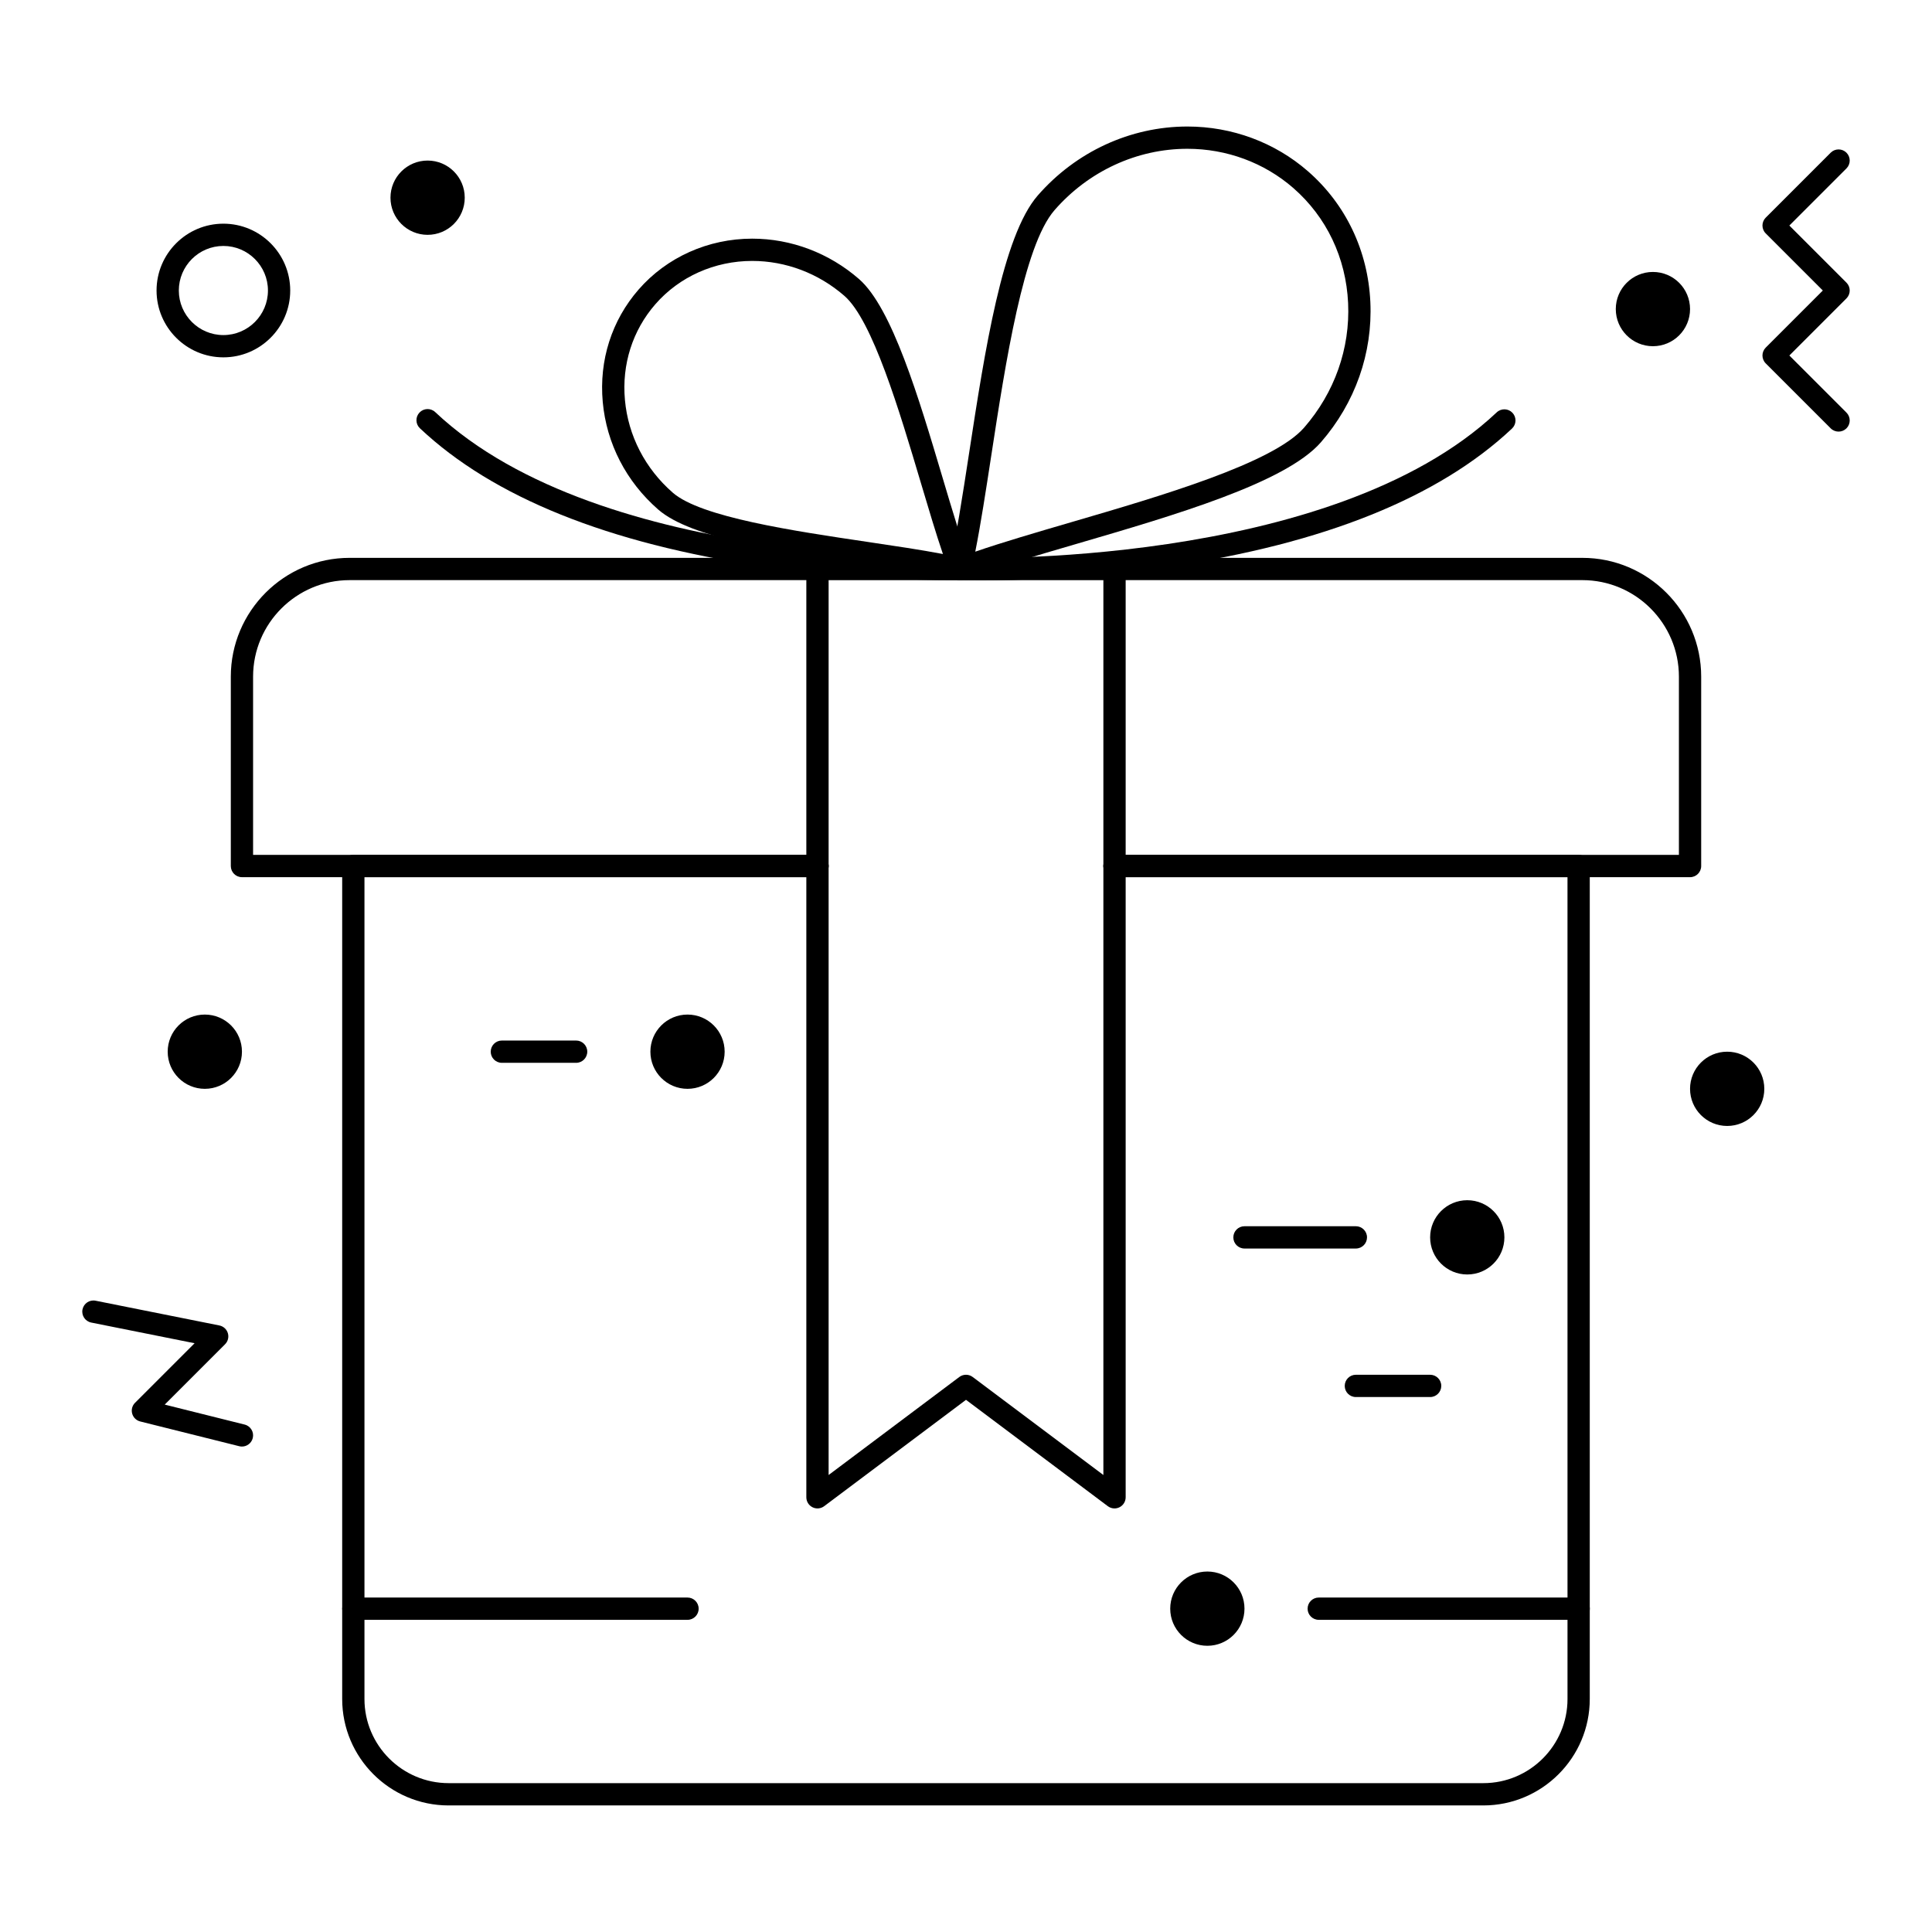
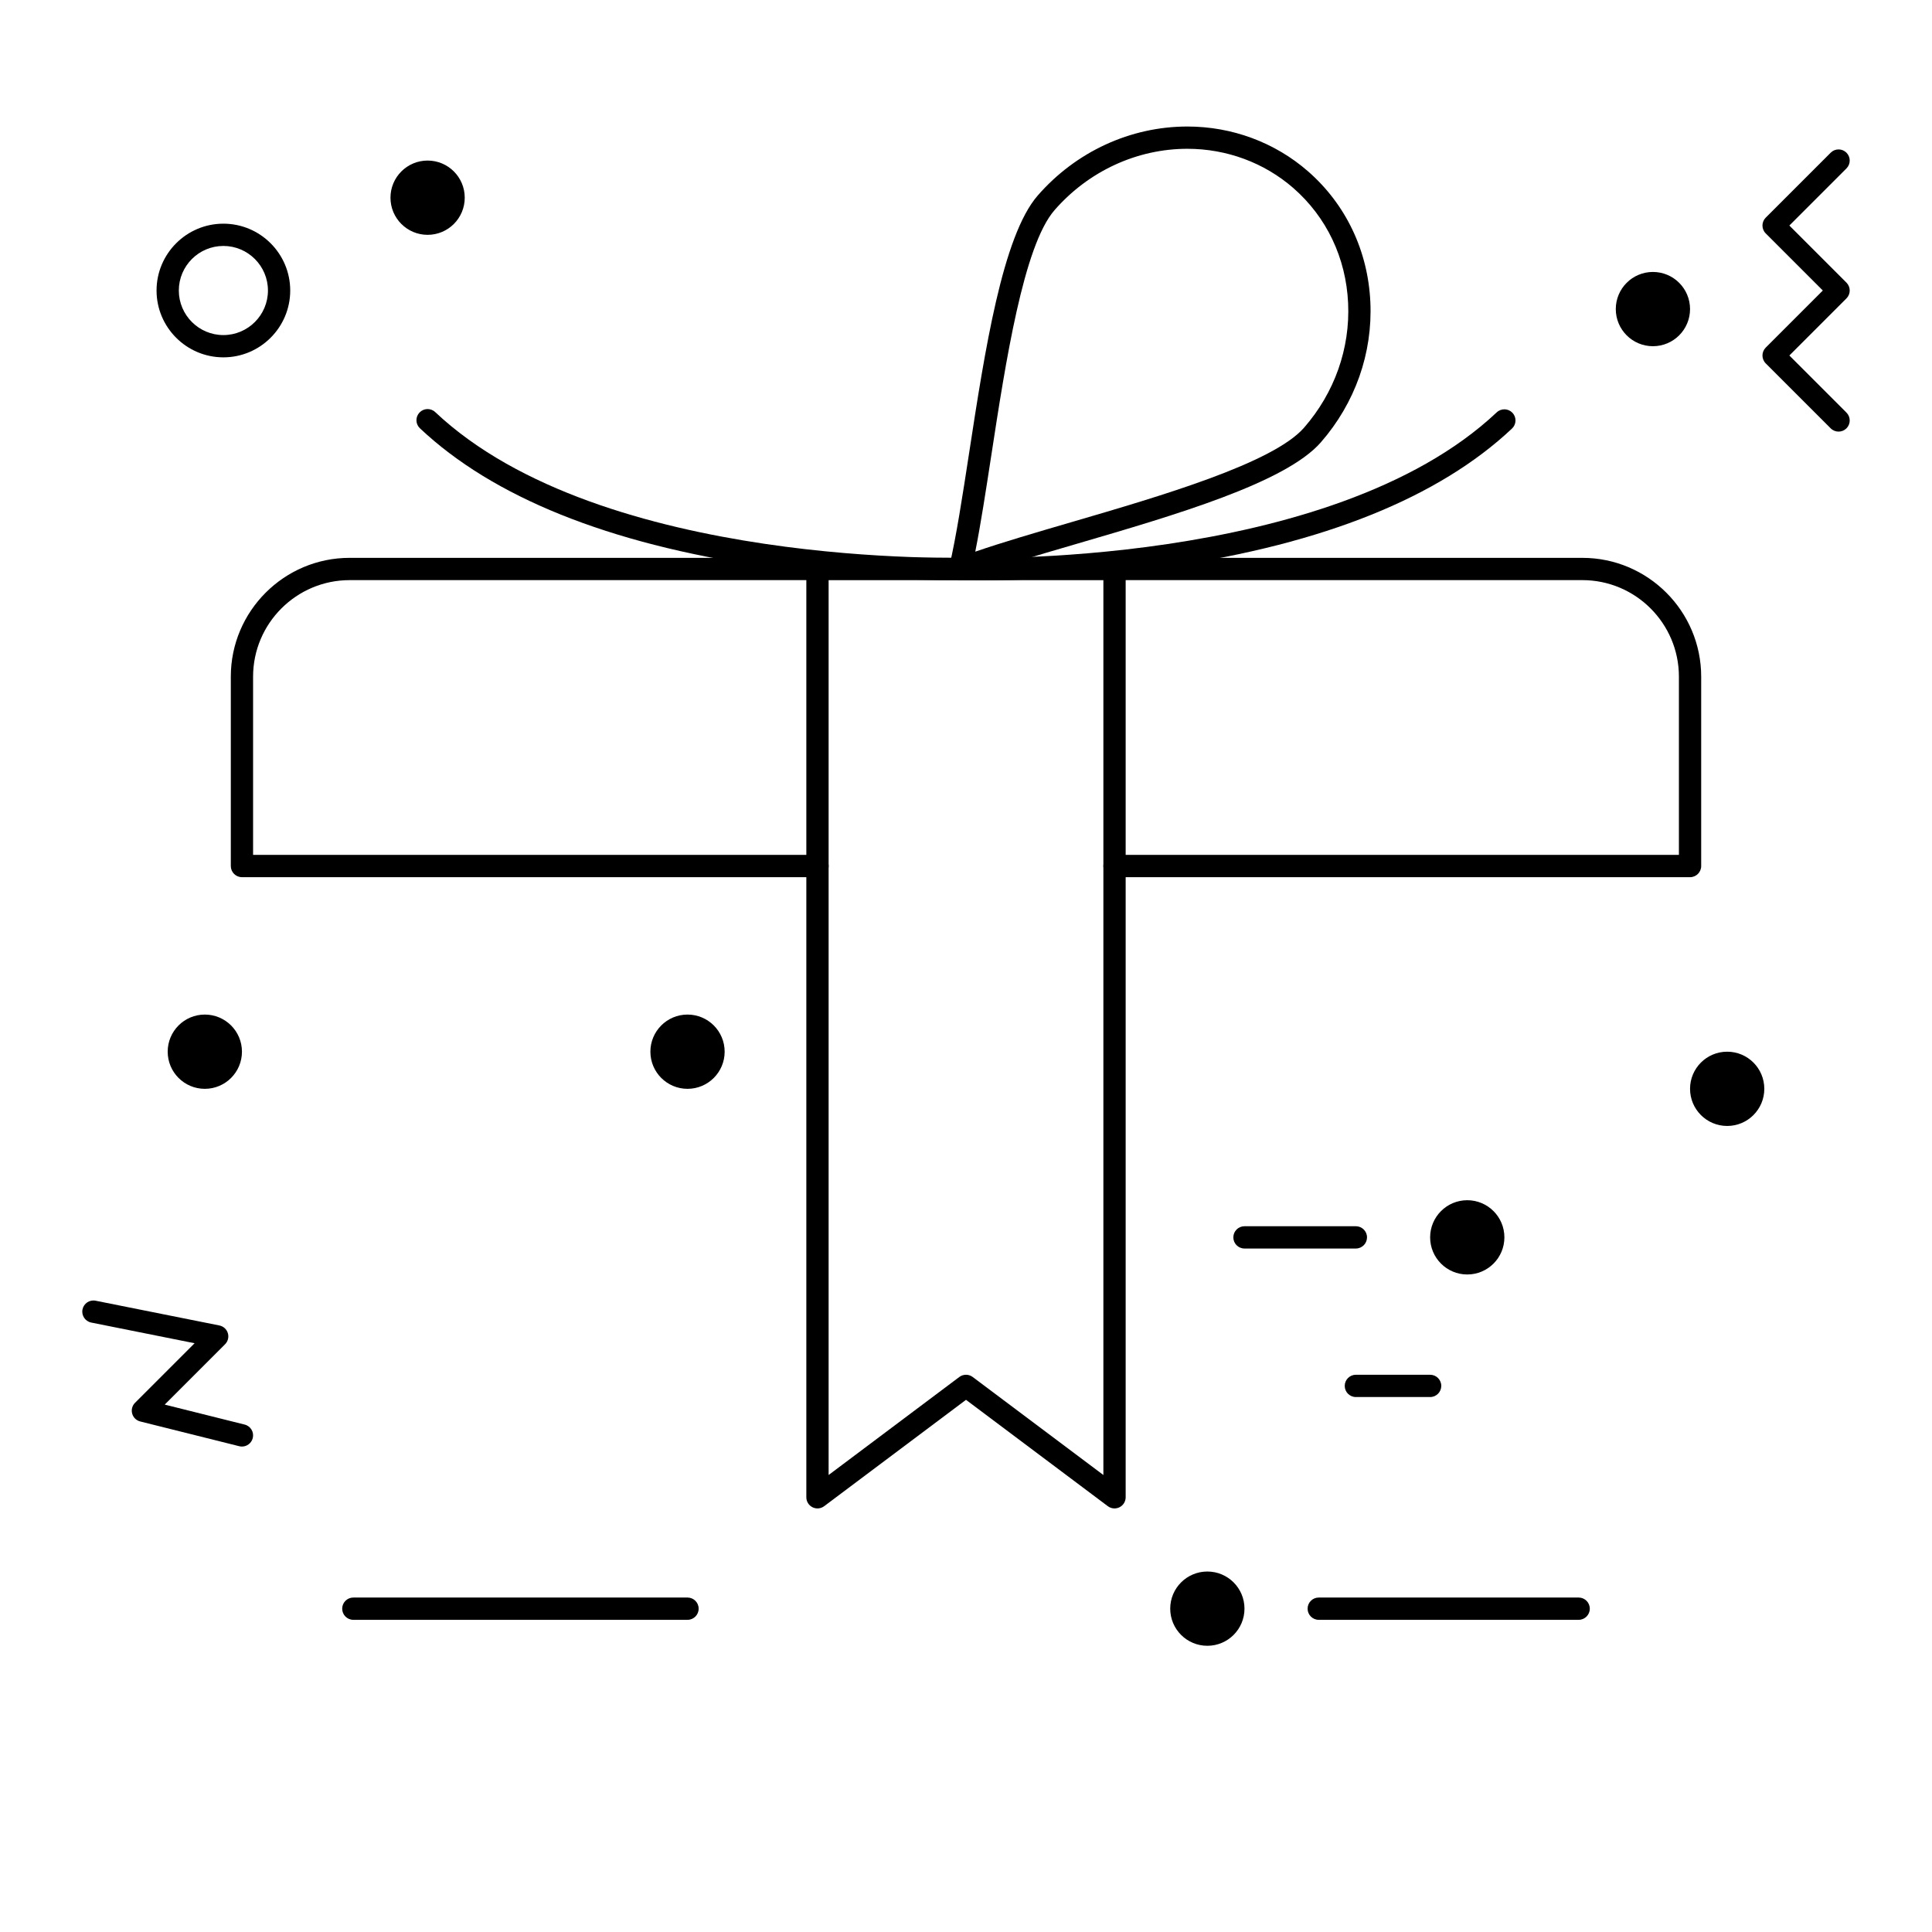
<svg xmlns="http://www.w3.org/2000/svg" fill="#000000" width="800px" height="800px" version="1.1" viewBox="144 144 512 512">
  <g>
-     <path d="m537.1 622.46h-274.21c-15.555 0-28.207-12.652-28.207-28.207v-220.75c0-1.629 1.32-2.953 2.953-2.953h123c1.629 0 2.953 1.32 2.953 2.953 0 1.629-1.32 2.953-2.953 2.953h-120.05v217.79c0 12.301 10.004 22.305 22.305 22.305h274.21c12.301 0 22.305-10.004 22.305-22.305l-0.004-217.79h-120.05c-1.629 0-2.953-1.32-2.953-2.953 0-1.629 1.32-2.953 2.953-2.953h123c1.629 0 2.953 1.32 2.953 2.953v220.75c0 15.555-12.656 28.207-28.211 28.207z" />
    <path d="m360.64 376.46h-152.52c-1.629 0-2.953-1.32-2.953-2.953v-50.184c0-17.363 14.125-31.488 31.488-31.488h123.98c1.629 0 2.953 1.32 2.953 2.953 0 1.629-1.32 2.953-2.953 2.953h-123.98c-14.105 0-25.586 11.477-25.586 25.586v47.23h149.57c1.629 0 2.953 1.32 2.953 2.953 0 1.629-1.32 2.949-2.953 2.949z" />
    <path d="m591.88 376.46h-152.52c-1.629 0-2.953-1.32-2.953-2.953 0-1.629 1.32-2.953 2.953-2.953h149.57v-47.23c0-14.105-11.477-25.586-25.586-25.586l-123.98 0.004c-1.629 0-2.953-1.32-2.953-2.953 0-1.629 1.32-2.953 2.953-2.953h123.98c17.363 0 31.488 14.125 31.488 31.488v50.184c0 1.633-1.324 2.953-2.953 2.953z" />
    <path d="m439.36 543.75c-0.629 0-1.25-0.199-1.77-0.59l-37.59-28.191-37.59 28.191c-0.895 0.668-2.09 0.777-3.09 0.277s-1.633-1.523-1.633-2.641v-246c0-1.629 1.32-2.953 2.953-2.953h78.719c1.629 0 2.953 1.32 2.953 2.953v246c0 1.117-0.633 2.141-1.633 2.641-0.418 0.207-0.871 0.312-1.32 0.312zm-39.359-35.426c0.621 0 1.246 0.195 1.77 0.59l34.637 25.977v-237.14h-72.816v237.14l34.637-25.977c0.523-0.391 1.148-0.59 1.773-0.59z" />
    <path d="m326.2 573.27h-88.562c-1.629 0-2.953-1.32-2.953-2.953 0-1.629 1.32-2.953 2.953-2.953h88.559c1.629 0 2.953 1.32 2.953 2.953s-1.32 2.953-2.949 2.953z" />
    <path d="m562.36 573.27h-68.879c-1.629 0-2.953-1.32-2.953-2.953 0-1.629 1.32-2.953 2.953-2.953h68.879c1.629 0 2.953 1.32 2.953 2.953s-1.324 2.953-2.953 2.953z" />
    <path d="m208.12 422.71c0 5.434-4.406 9.84-9.84 9.84s-9.84-4.406-9.84-9.84c0-5.438 4.406-9.84 9.84-9.84s9.84 4.402 9.84 9.84" />
    <path d="m542.68 471.91c0 5.434-4.406 9.84-9.84 9.84s-9.84-4.406-9.84-9.84c0-5.434 4.406-9.84 9.84-9.84s9.84 4.406 9.84 9.84" />
    <path d="m591.88 225.91c0 5.434-4.406 9.84-9.84 9.84-5.434 0-9.84-4.406-9.84-9.84 0-5.438 4.406-9.84 9.84-9.84 5.434 0 9.84 4.402 9.84 9.84" />
    <path d="m267.16 196.39c0 5.438-4.402 9.844-9.84 9.844-5.434 0-9.84-4.406-9.84-9.844 0-5.434 4.406-9.84 9.84-9.84 5.438 0 9.84 4.406 9.84 9.84" />
    <path d="m611.56 432.55c0 5.434-4.406 9.84-9.84 9.84s-9.84-4.406-9.84-9.84c0-5.438 4.406-9.84 9.84-9.84s9.84 4.402 9.84 9.84" />
    <path d="m336.04 422.71c0 5.434-4.406 9.84-9.84 9.84-5.434 0-9.84-4.406-9.84-9.84 0-5.438 4.406-9.84 9.84-9.84 5.434 0 9.84 4.402 9.84 9.84" />
    <path d="m473.8 570.31c0 5.438-4.402 9.84-9.84 9.84-5.434 0-9.84-4.402-9.84-9.84 0-5.434 4.406-9.84 9.84-9.84 5.438 0 9.84 4.406 9.84 9.84" />
    <path d="m631.24 258.38c-0.754 0-1.512-0.289-2.086-0.863l-17.219-17.219c-1.152-1.152-1.152-3.023 0-4.176l15.133-15.133-15.133-15.133c-1.152-1.152-1.152-3.023 0-4.176l17.219-17.219c1.152-1.152 3.019-1.152 4.176 0 1.152 1.152 1.152 3.023 0 4.176l-15.133 15.133 15.133 15.133c1.152 1.152 1.152 3.023 0 4.176l-15.133 15.133 15.133 15.133c1.152 1.152 1.152 3.023 0 4.176-0.578 0.574-1.332 0.859-2.09 0.859z" />
    <path d="m208.12 527.35c-0.238 0-0.477-0.027-0.719-0.09l-26.242-6.559c-1.031-0.258-1.844-1.051-2.129-2.074s0.004-2.125 0.758-2.875l15.781-15.781-27.391-5.481c-1.598-0.32-2.637-1.875-2.316-3.473 0.32-1.598 1.879-2.637 3.473-2.316l32.801 6.559c1.066 0.215 1.93 0.996 2.246 2.039 0.316 1.043 0.031 2.172-0.738 2.941l-15.992 15.992 21.184 5.293c1.582 0.395 2.543 1.996 2.148 3.578-0.336 1.348-1.543 2.246-2.863 2.246z" />
-     <path d="m398.45 297.75c-0.223 0-0.449-0.027-0.672-0.078-6.394-1.496-15.336-2.824-24.809-4.231-22.52-3.34-45.809-6.797-54.543-14.414-8.477-7.387-13.695-17.508-14.691-28.492-1.004-11.039 2.371-21.621 9.5-29.801 7.469-8.574 18.445-13.488 30.113-13.488 10.328 0 20.383 3.805 28.309 10.711 8.73 7.609 15.82 31.426 22.078 52.441 2.621 8.809 5.102 17.137 7.356 23.035 0.211 0.41 0.332 0.871 0.332 1.363 0 1.629-1.32 2.949-2.949 2.953h-0.023zm-55.105-84.602c-9.961 0-19.312 4.18-25.66 11.465-6.062 6.953-8.93 15.969-8.07 25.387 0.859 9.465 5.367 18.191 12.691 24.574 7.434 6.481 31.883 10.109 51.531 13.023 7.262 1.078 14.219 2.109 20.047 3.223-1.844-5.418-3.781-11.938-5.809-18.738-5.731-19.242-12.859-43.188-20.297-49.672-6.856-5.973-15.531-9.262-24.434-9.262z" />
    <path d="m398.45 297.74c-0.703 0-1.395-0.25-1.941-0.727-0.824-0.719-1.184-1.836-0.934-2.902 1.82-7.719 3.492-18.613 5.266-30.145 4.137-26.918 8.82-57.426 18.168-68.152 10.129-11.621 24.586-18.285 39.664-18.285 11.828 0 23.168 4.203 31.93 11.84 10.043 8.754 15.926 21.07 16.555 34.672 0.629 13.547-4.031 26.75-13.113 37.176-9.352 10.727-38.68 19.297-64.551 26.859-11.477 3.352-22.312 6.519-29.984 9.473-0.344 0.129-0.703 0.191-1.059 0.191zm60.227-114.31c-13.371 0-26.207 5.926-35.215 16.262-8.223 9.434-12.973 40.34-16.785 65.168-1.422 9.258-2.781 18.105-4.219 25.336 7.223-2.484 16.094-5.078 25.379-7.793 23.855-6.969 53.543-15.648 61.758-25.07 8.082-9.273 12.227-21 11.668-33.023-0.555-11.977-5.719-22.809-14.535-30.492-7.688-6.695-17.648-10.387-28.051-10.387z" />
    <path d="m403.92 297.81c-3.508 0-5.512-0.066-5.578-0.07-1.629-0.059-2.902-1.43-2.844-3.059s1.43-2.91 3.059-2.844c0.977 0.039 97.938 3.059 142.09-38.559 1.188-1.117 3.055-1.062 4.172 0.121 1.117 1.188 1.062 3.055-0.125 4.172-19.355 18.242-49.906 30.543-90.805 36.566-21.816 3.219-40.914 3.672-49.973 3.672z" />
    <path d="m396.07 297.74c-9.055 0-28.152-0.453-49.977-3.668-40.898-6.019-71.449-18.32-90.805-36.566-1.188-1.117-1.242-2.988-0.121-4.172 1.117-1.188 2.988-1.242 4.172-0.121 44.156 41.617 141.12 38.59 142.09 38.559 1.605-0.062 3 1.211 3.059 2.844 0.059 1.629-1.211 3-2.844 3.059-0.07 0-2.07 0.066-5.578 0.066z" />
-     <path d="m296.68 425.66h-19.68c-1.629 0-2.953-1.32-2.953-2.953 0-1.629 1.32-2.953 2.953-2.953h19.68c1.629 0 2.953 1.32 2.953 2.953-0.004 1.633-1.324 2.953-2.953 2.953z" />
    <path d="m503.32 474.87h-29.52c-1.629 0-2.953-1.32-2.953-2.953 0-1.629 1.32-2.953 2.953-2.953h29.52c1.629 0 2.953 1.32 2.953 2.953-0.004 1.629-1.324 2.953-2.953 2.953z" />
    <path d="m523 514.23h-19.68c-1.629 0-2.953-1.32-2.953-2.953 0-1.629 1.32-2.953 2.953-2.953h19.68c1.629 0 2.953 1.32 2.953 2.953-0.004 1.629-1.324 2.953-2.953 2.953z" />
    <path d="m203.2 238.7c-9.766 0-17.711-7.945-17.711-17.711 0-9.766 7.945-17.711 17.711-17.711s17.711 7.945 17.711 17.711c0 9.766-7.945 17.711-17.711 17.711zm0-29.52c-6.512 0-11.809 5.297-11.809 11.809 0 6.512 5.297 11.809 11.809 11.809s11.809-5.297 11.809-11.809c0-6.512-5.297-11.809-11.809-11.809z" />
  </g>
</svg>